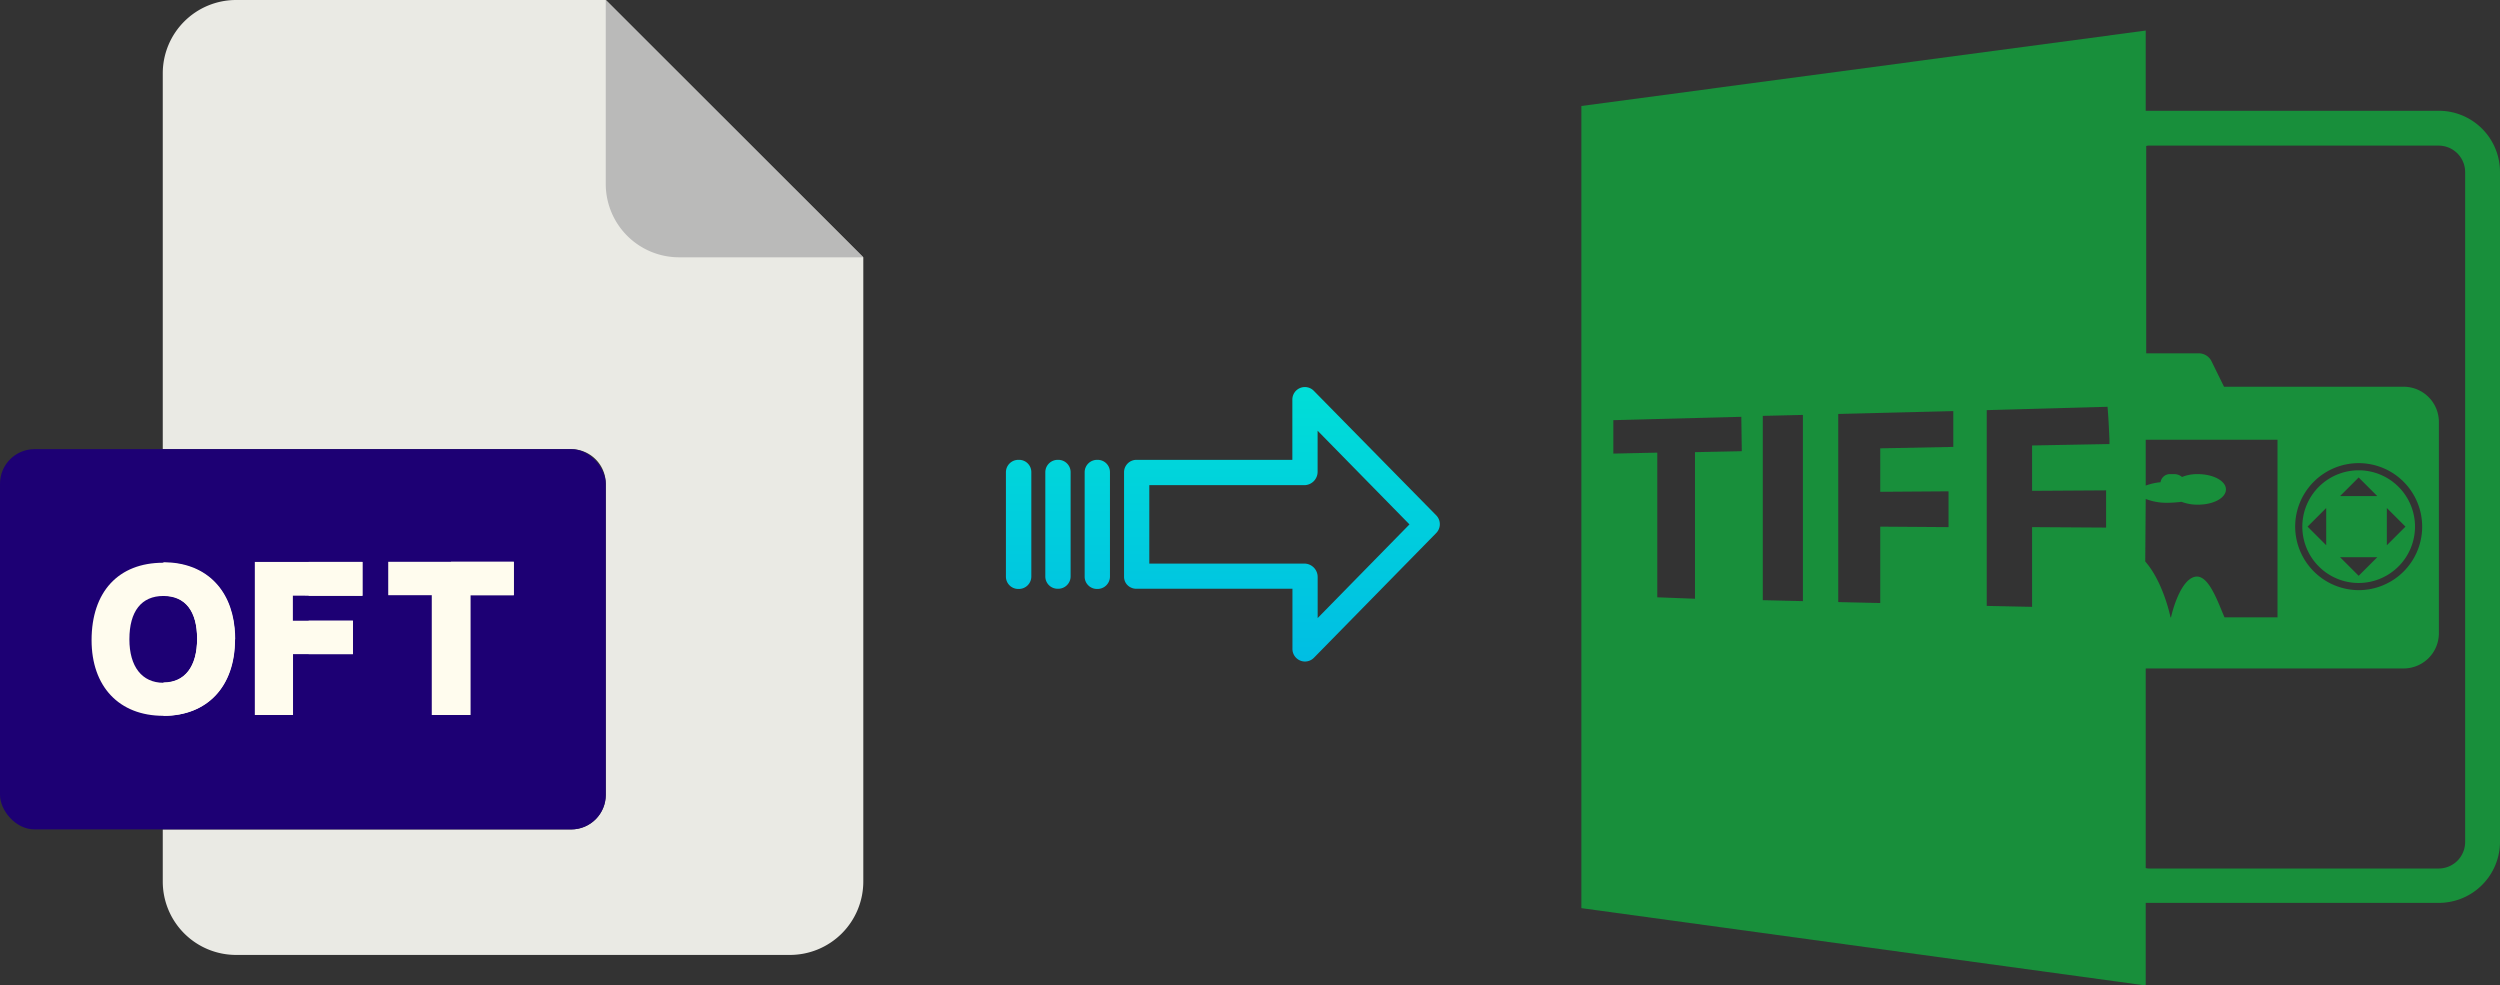
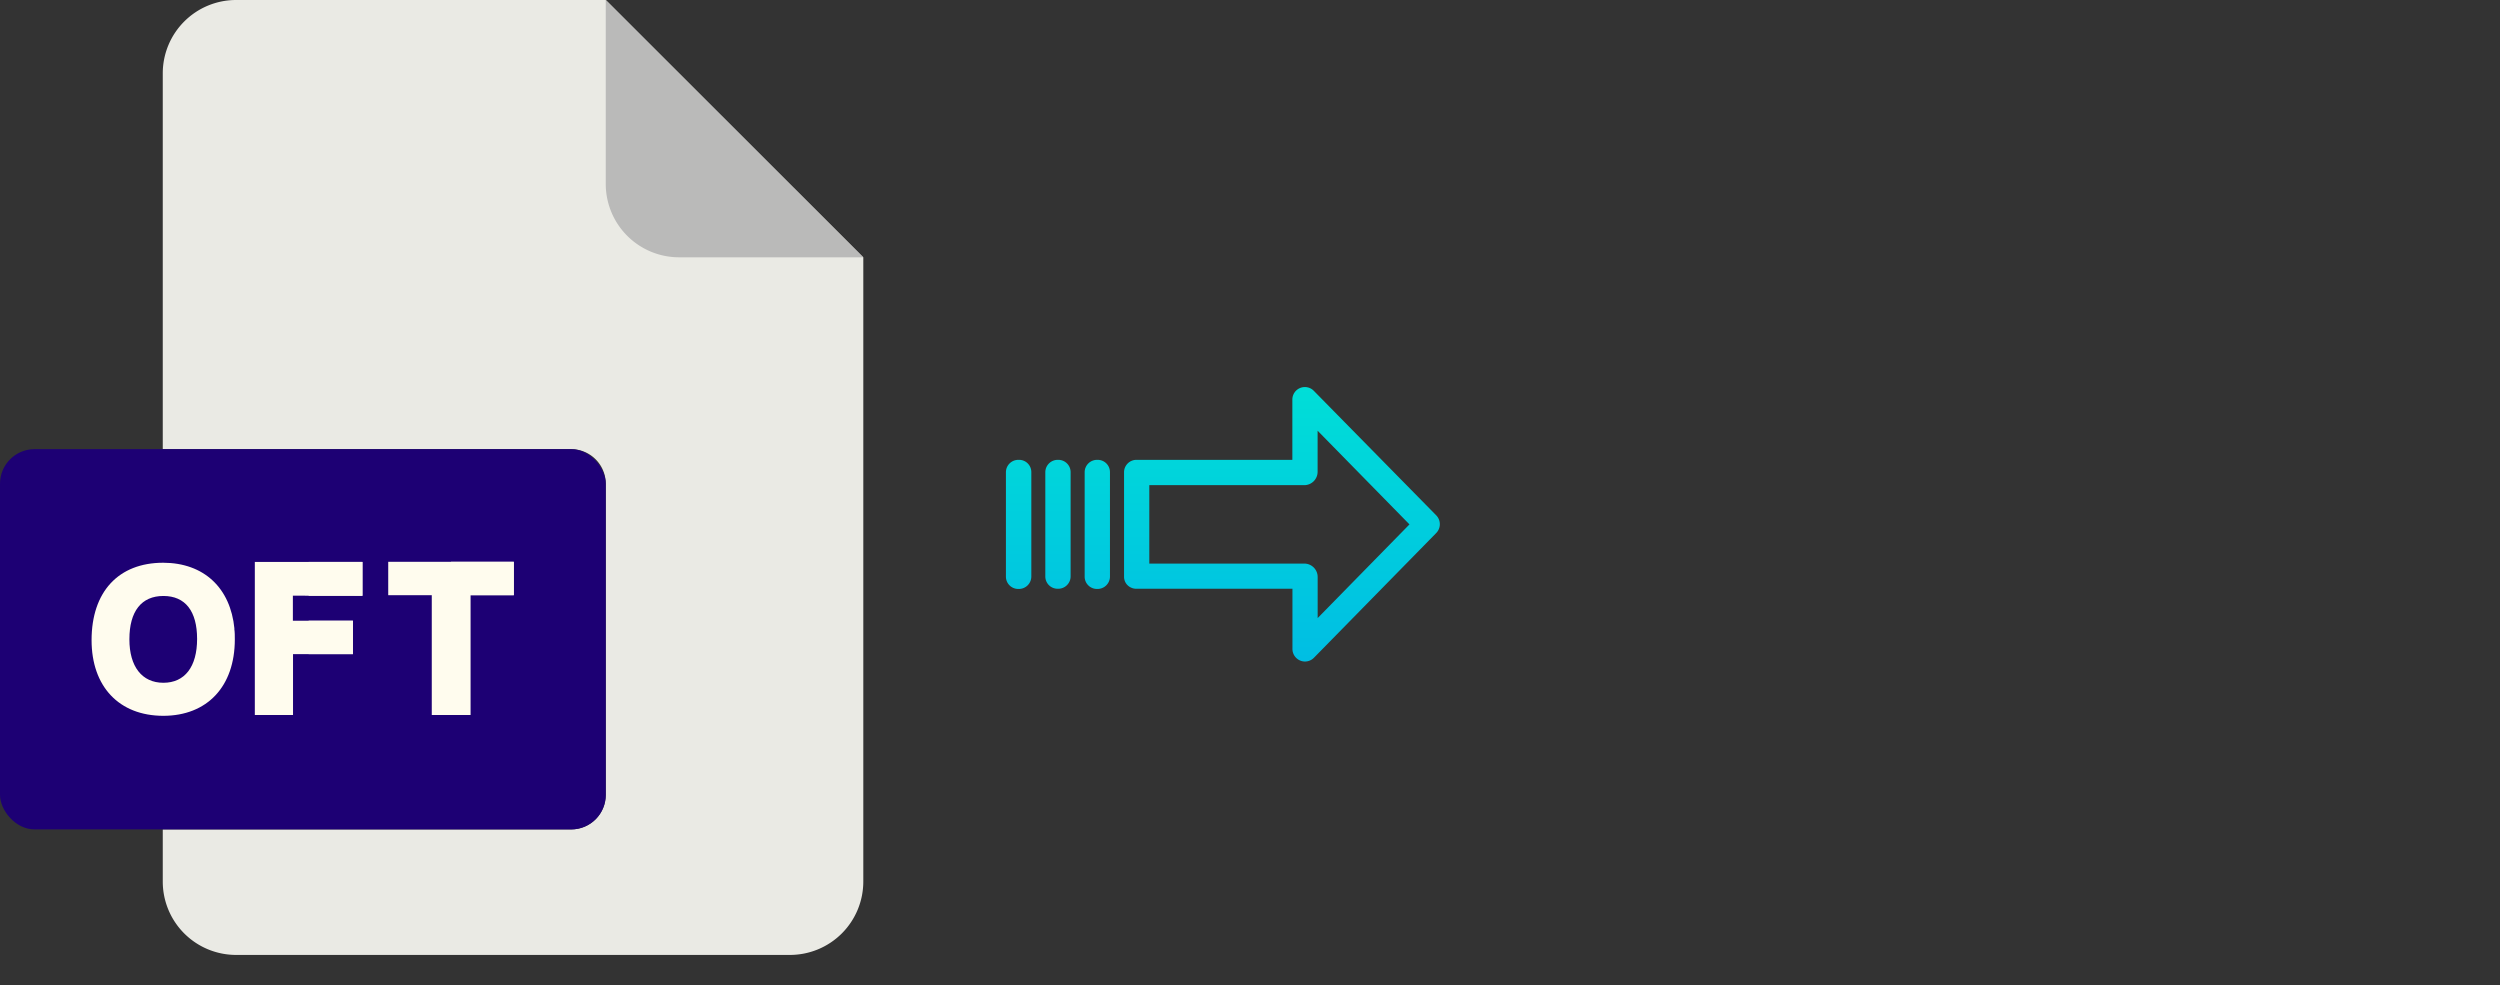
<svg xmlns="http://www.w3.org/2000/svg" xmlns:xlink="http://www.w3.org/1999/xlink" viewBox="0 0 523.6 206.4">
  <rect x="0" y="0" width="523.6" height="206.4" fill="#333333" stroke="none" />
  <defs>
    <style>.cls-1{fill:#188f3b;}.cls-2{fill:#eaeae4;}.cls-3{fill:#babab9;}.cls-4{fill:#1d0074;}.cls-5{fill:#fffcee;}.cls-6{fill:url(#linear-gradient);}.cls-7{fill:url(#linear-gradient-2);}.cls-8{fill:url(#linear-gradient-3);}.cls-9{fill:url(#linear-gradient-4);}</style>
    <linearGradient id="linear-gradient" x1="268.47" y1="137.42" x2="268.47" y2="18.21" gradientTransform="matrix(1, 0, 0, -1, 0, 188.41)" gradientUnits="userSpaceOnUse">
      <stop offset="0" stop-color="#00efd1" />
      <stop offset="1" stop-color="#00acea" />
    </linearGradient>
    <linearGradient id="linear-gradient-2" x1="229.81" y1="137.42" x2="229.81" y2="18.21" xlink:href="#linear-gradient" />
    <linearGradient id="linear-gradient-3" x1="221.57" y1="137.42" x2="221.57" y2="18.21" xlink:href="#linear-gradient" />
    <linearGradient id="linear-gradient-4" x1="213.33" y1="137.42" x2="213.33" y2="18.21" xlink:href="#linear-gradient" />
  </defs>
  <title>oft to tiff</title>
  <g id="Layer_2" data-name="Layer 2">
    <g id="Layer_5_Image" data-name="Layer 5 Image">
-       <path class="cls-1" d="M449.4,189.1h61.4a12.82,12.82,0,0,0,12.8-12.8V36a12.82,12.82,0,0,0-12.8-12.8H449.4V6.4L331.2,22.2v168l118.2,16.2Zm0-84.6a12.05,12.05,0,0,0,4.7.8,24.58,24.58,0,0,0,2.8-.2,9.34,9.34,0,0,0,3.4.6c3.3,0,5.9-1.4,5.9-3.2s-2.7-3.2-5.9-3.2a8.45,8.45,0,0,0-3.3.6,2.53,2.53,0,0,0-1.5-.6h-.9a2,2,0,0,0-2.1,1.7,11.86,11.86,0,0,0-3.1.7V92.1H477v37.2H465.9c-1.5-3.5-3.4-9.1-6.2-8.5-3.1.7-4.8,7.5-5,8.5h-.1c-.2-.9-1.7-7.6-5.3-11.7l.1-13.1Zm.8-74h60.6a5.55,5.55,0,0,1,5.5,5.5V176.4a5.55,5.55,0,0,1-5.5,5.5H450.2a2.2,2.2,0,0,1-.8-.1V140h54a7.38,7.38,0,0,0,7.4-7.4V88.4a7.38,7.38,0,0,0-7.4-7.4H465.8l-2.7-5.5a3,3,0,0,0-2.6-1.5h-11V30.6A1.48,1.48,0,0,1,450.2,30.5Zm30.5,79.8A13.3,13.3,0,1,1,494,123.6,13.36,13.36,0,0,1,480.7,110.3ZM364.8,94.5l-9.8.2v30.7l-7.9-.3V94.8l-9.2.2V88l26.8-.7.1,7.2Zm12.8,31.4-8.4-.2V87.1l8.4-.2Zm31.5-32.3-15.3.3V103l14.3-.1v7.5l-14.3-.1v16l-8.8-.2V86.7l24.1-.6v7.5Zm32,16.9-15.5-.1v16.7l-9.5-.2v-41l25.3-.7c.2,2.3.3,4.6.4,6.8h0v1l-16.2.3v9.5l15.5-.1v7.8Z" />
-       <path class="cls-1" d="M505.8,110.3A11.8,11.8,0,1,0,494,122.1,11.82,11.82,0,0,0,505.8,110.3Zm-5.9-3.9,3.9,3.9-3.9,3.9v-7.8ZM494,100l3.9,3.9h-7.8Zm-6.8,14.2-3.9-3.9,3.9-3.9Zm10.7,2.5-3.9,3.9-3.9-3.9Z" />
-     </g>
+       </g>
    <g id="Layer_2-2" data-name="Layer 2">
      <path class="cls-2" d="M119.62,173.71H34.09v10.93A15.36,15.36,0,0,0,49.45,200h116a15.37,15.37,0,0,0,15.36-15.36V53.89L126.87,0H49.45A15.36,15.36,0,0,0,34.09,15.36V94.07h85.53a7.25,7.25,0,0,1,7.25,7.24h0v65.16A7.25,7.25,0,0,1,119.62,173.71Z" />
      <path class="cls-3" d="M180.76,53.89,126.87,0V38.53a15.36,15.36,0,0,0,15.36,15.36h38.53Z" />
      <rect class="cls-4" y="94.07" width="126.87" height="79.64" rx="7.24" />
      <g id="O">
        <path class="cls-5" d="M27.1,133.87c0-5.84,2.53-9.05,7.12-9.05s7.06,3.18,7.06,9S38.71,143,34.22,143s-7.12-3.4-7.12-9.09Zm22-2.19c-.82-8.53-6.38-13.8-14.92-13.82h0c-9.38,0-15,6.1-15,16.21,0,9.72,5.75,15.83,15,15.85h0c9.24,0,15-6.17,15-16,0-.77,0-1.52-.11-2.25Z" />
-         <path class="cls-5" d="M49.23,133.93c0,9.82-5.75,16-15,16h0v-7h0c4.49,0,7.06-3.34,7.06-9.17s-2.5-9-7.06-9h0v-7c8.54,0,14.1,5.29,14.92,13.82.07.73.11,1.48.11,2.25Z" />
      </g>
      <g id="F">
        <path class="cls-5" d="M75.91,124.78v-7.09H53.37v32.06h8V137H73.92v-7H61.34v-5.24Z" />
        <path class="cls-5" d="M64.64,117.69H75.91v7.09H64.64Z" />
        <path class="cls-5" d="M64.64,130h9.28v7H64.64Z" />
      </g>
      <g id="T">
        <path class="cls-5" d="M98.51,149.75V124.66h9.1v-7H81.31v7h9.12v25.09Z" />
        <path class="cls-5" d="M94.46,149.75h4.05V124.66h9.1v-7H94.46Z" />
      </g>
    </g>
    <g id="Layer_3" data-name="Layer 3">
      <path class="cls-6" d="M275.17,81.86a2.62,2.62,0,0,0-4.5,1.86V96.31h-32.6a2.6,2.6,0,0,0-2.65,2.55v0l0,21.95a2.47,2.47,0,0,0,.78,1.8,2.63,2.63,0,0,0,1.87.7h32.62v12.59a2.63,2.63,0,0,0,1.63,2.45,2.57,2.57,0,0,0,1,.2,2.61,2.61,0,0,0,1.88-.8l25.6-26.11a2.65,2.65,0,0,0,0-3.71Zm.8,47.59v-8.63a2.8,2.8,0,0,0-2.7-2.78H240.71V101.61h32.55a2.8,2.8,0,0,0,2.7-2.77V90.21l19.24,19.62Z" />
      <path class="cls-7" d="M229.82,96.31h0a2.6,2.6,0,0,0-2.65,2.55v21.93a2.58,2.58,0,0,0,2.58,2.56h.07a2.61,2.61,0,0,0,2.65-2.55V98.87a2.57,2.57,0,0,0-2.58-2.56Z" />
      <path class="cls-8" d="M221.58,96.31h0a2.6,2.6,0,0,0-2.65,2.55v0l0,21.89a2.58,2.58,0,0,0,2.59,2.56h.06a2.6,2.6,0,0,0,2.65-2.55v0l0-21.89a2.58,2.58,0,0,0-2.59-2.56Z" />
      <path class="cls-9" d="M213.33,96.31h0a2.6,2.6,0,0,0-2.65,2.55v21.93a2.58,2.58,0,0,0,2.58,2.56h.07A2.61,2.61,0,0,0,216,120.8V98.87a2.56,2.56,0,0,0-2.58-2.56Z" />
    </g>
  </g>
</svg>